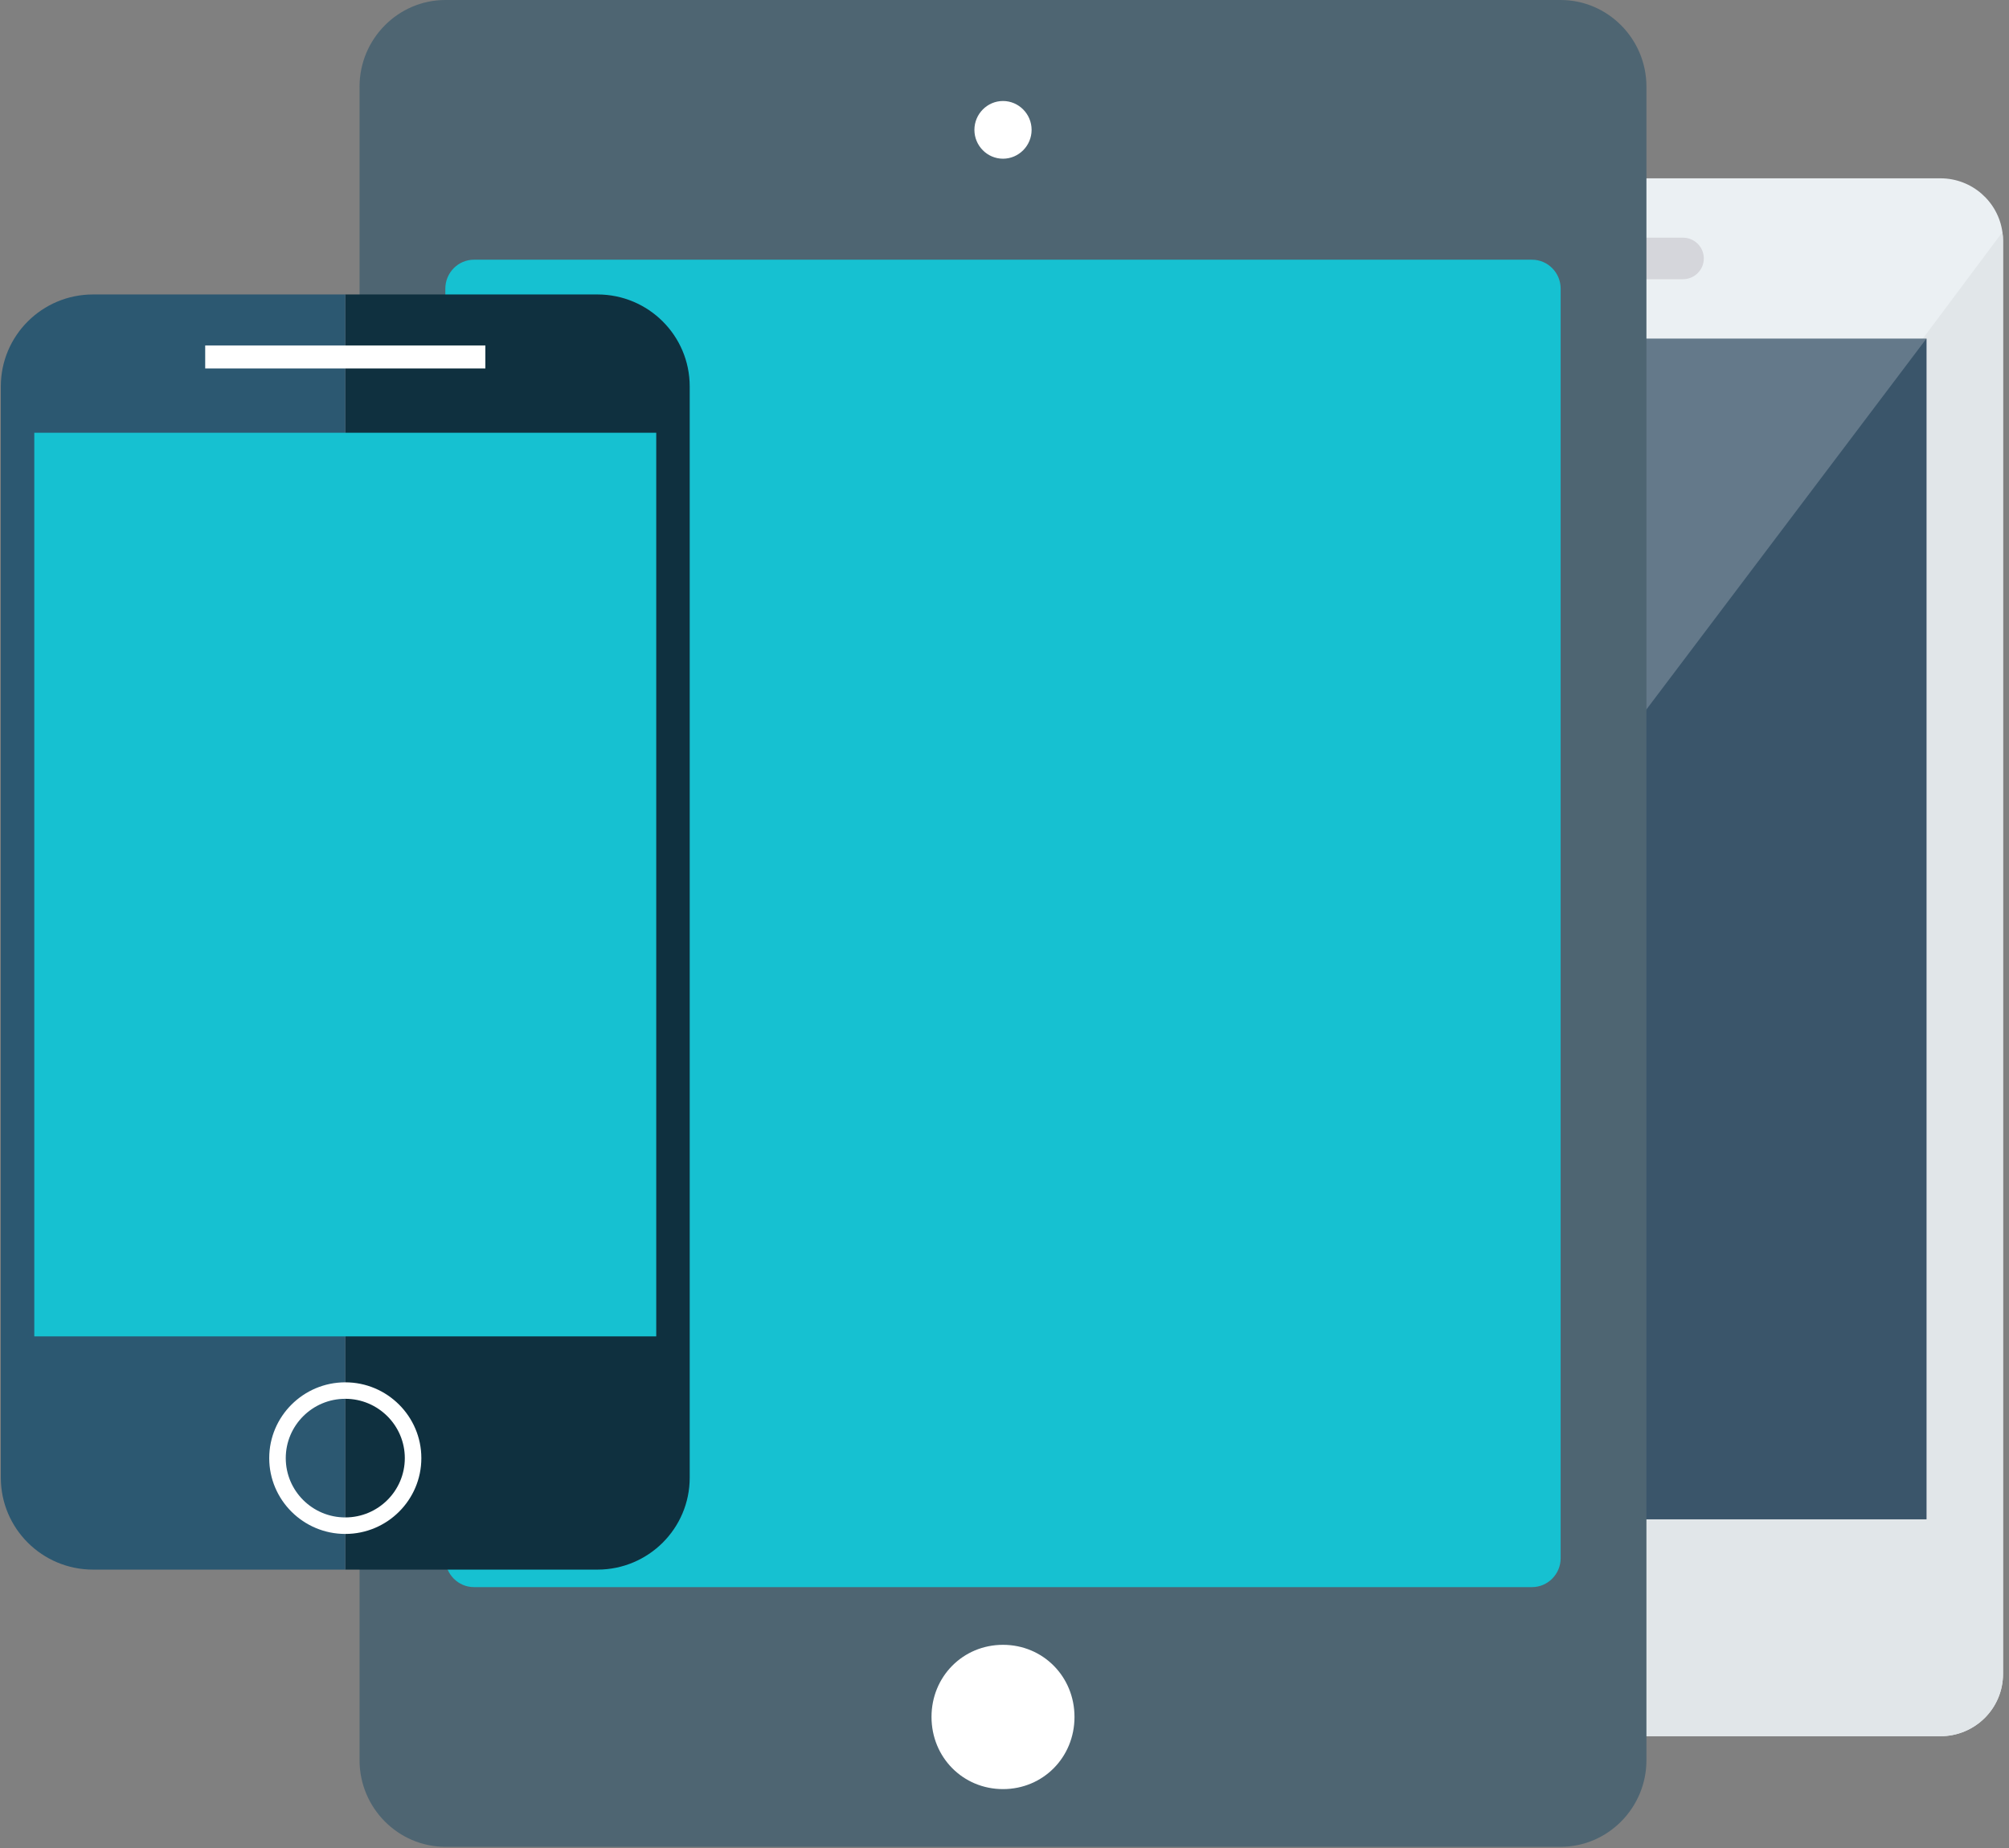
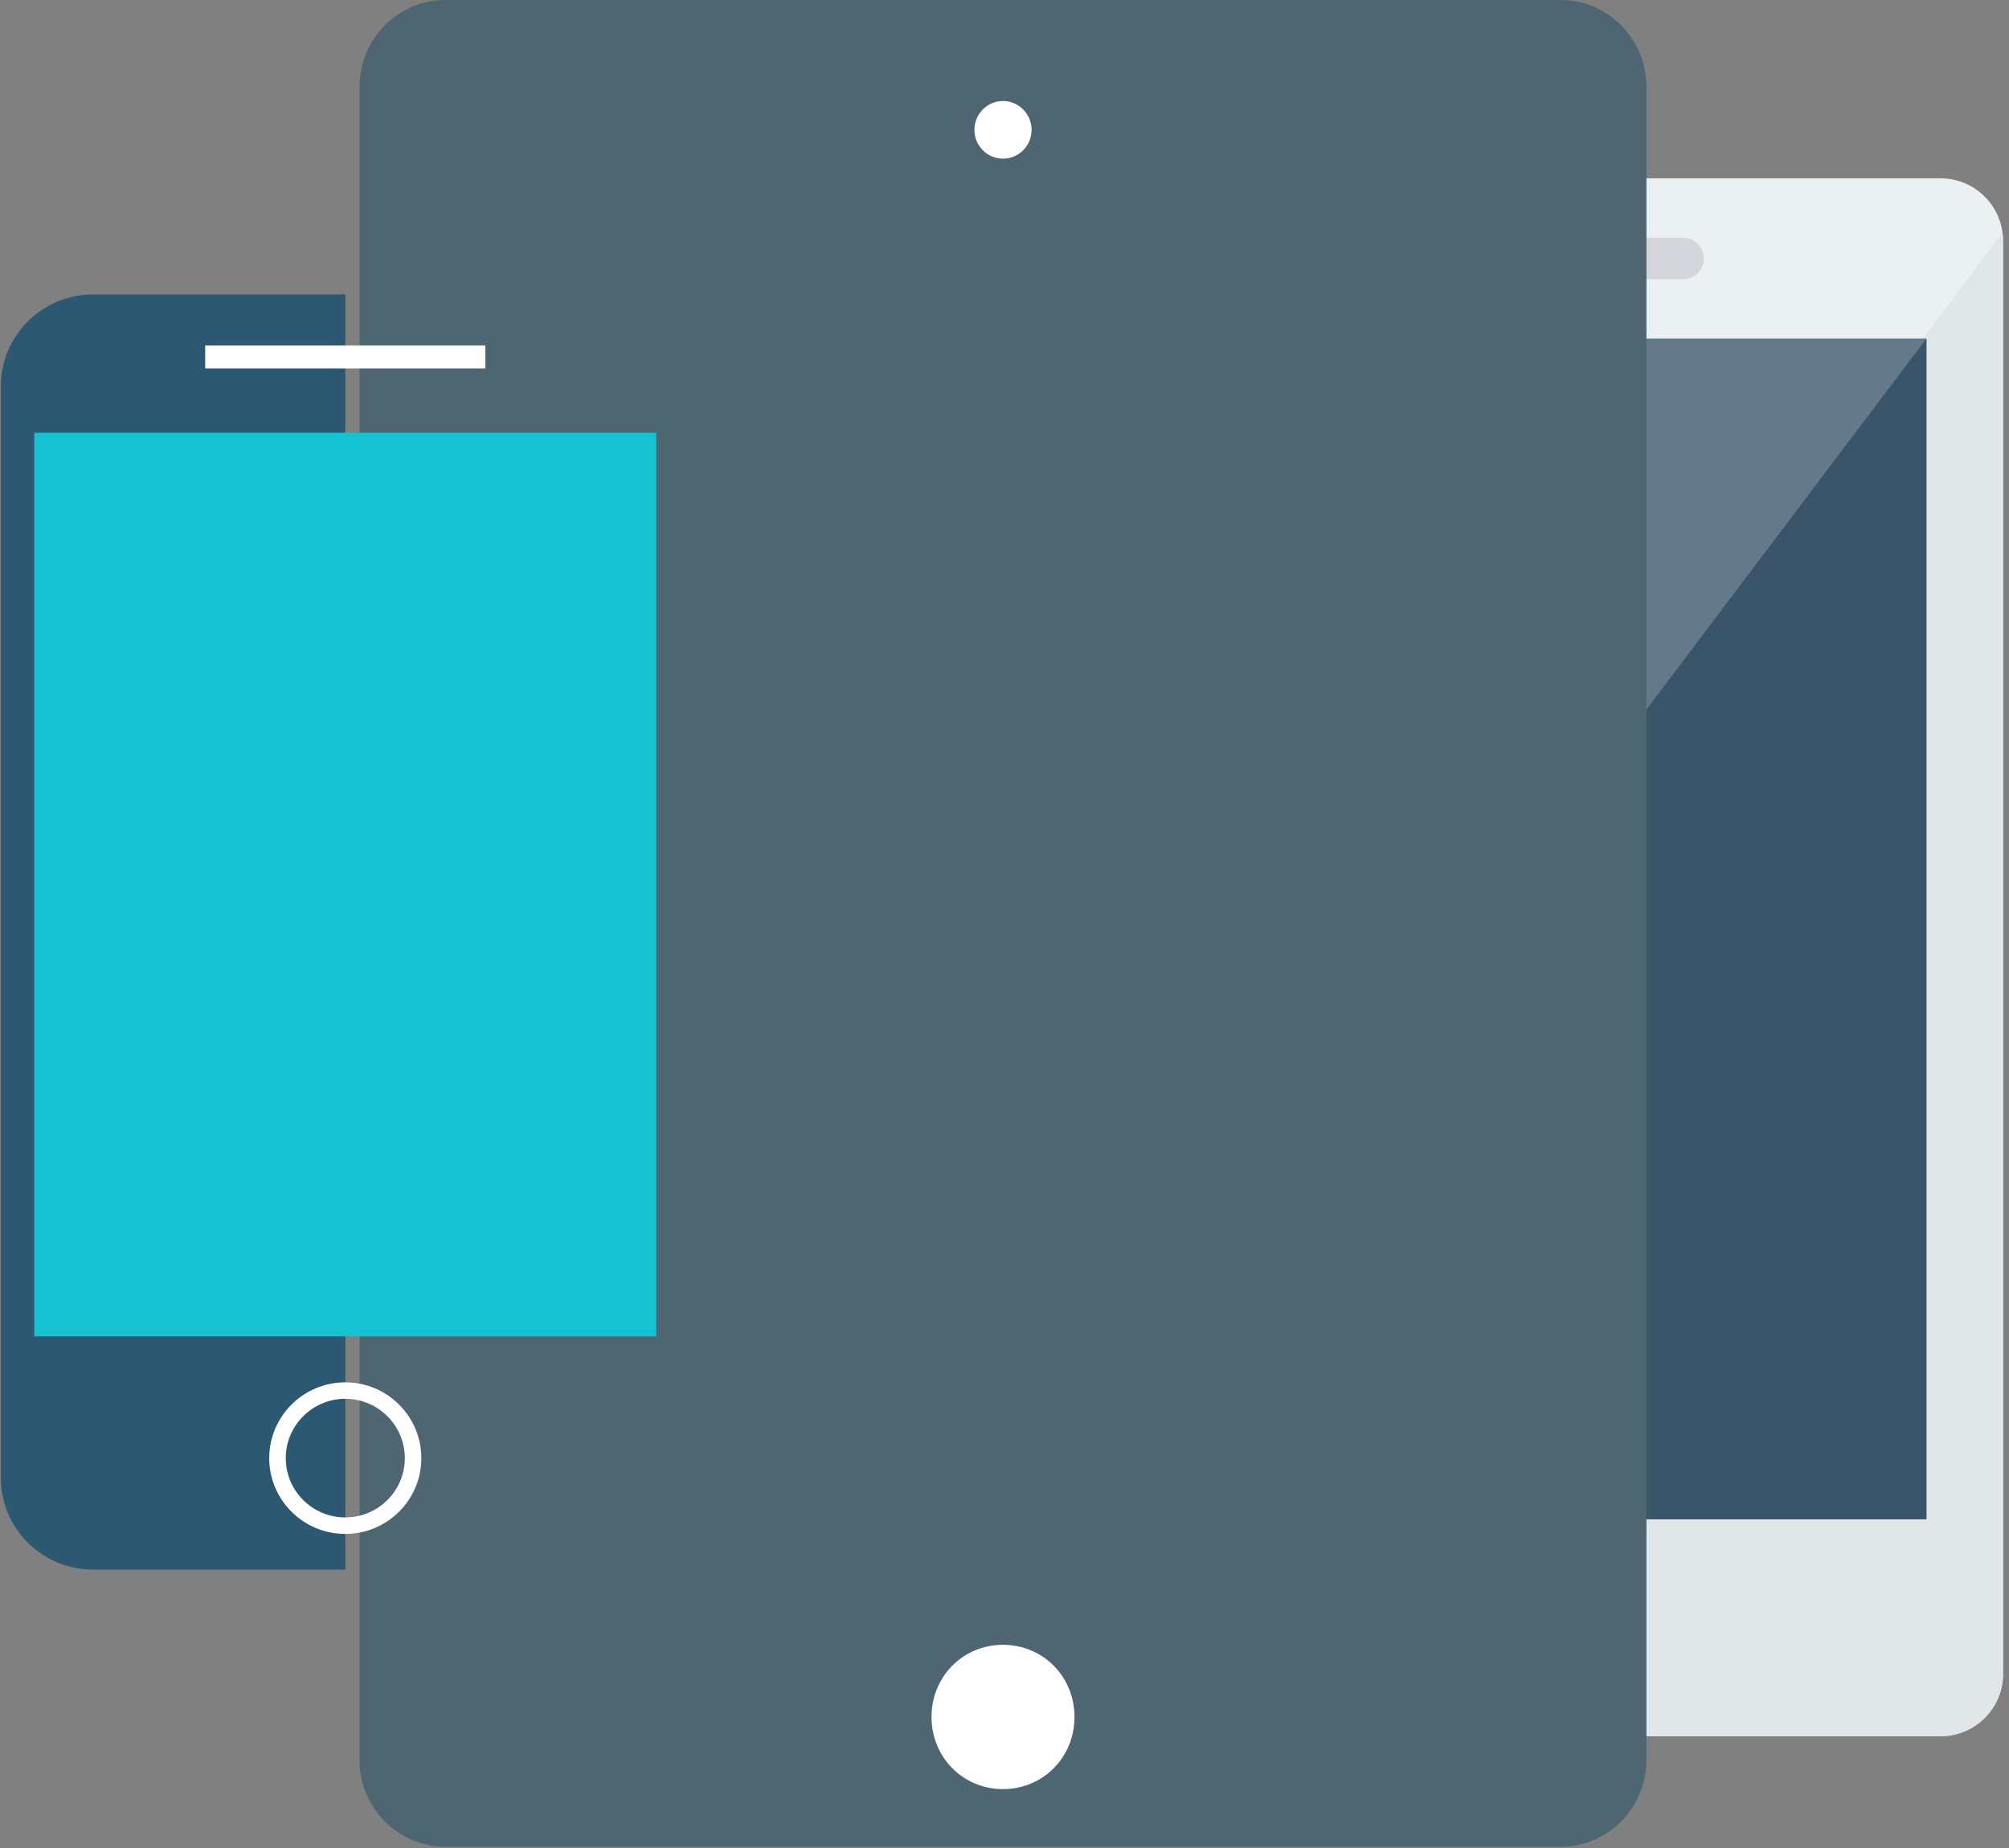
<svg xmlns="http://www.w3.org/2000/svg" width="100" height="92" viewBox="0 0 100 92">
  <rect x="0" y="0" width="100" height="92" fill="#808080" stroke="none" />
  <g fill="none" fill-rule="evenodd">
    <g transform="translate(47.696 8.877)">
      <path fill="#EBF0F3" d="M52.007,3.102 L52.007,74.456 C52.007,76.173 50.613,77.558 48.887,77.558 L3.128,77.558 C1.402,77.558 0.008,76.173 0.008,74.456 L0.008,3.102 C0.008,1.386 1.402,0 3.128,0 L48.887,0 C50.468,0 51.768,1.169 51.976,2.678 C51.996,2.823 52.007,2.957 52.007,3.102 Z" />
      <path fill="#E1E6E9" d="M52.007,3.102 L52.007,74.456 C52.007,76.173 50.613,77.558 48.887,77.558 L3.128,77.558 C1.402,77.558 0.008,76.173 0.008,74.456 L0.008,72.222 L51.976,2.678 C51.996,2.823 52.007,2.957 52.007,3.102 Z" />
      <rect width="44.371" height="58.778" x="3.823" y="7.979" fill="#64798A" />
      <polygon fill="#3A556A" points="48.194 66.757 3.823 66.757 48.194 7.979" />
      <g fill="#D5D6DB" transform="translate(14.824 2.319)">
-         <ellipse cx="1.64" cy="1.67" rx="1.56" ry="1.551" />
        <path d="M21.249,2.704 L6.69,2.704 C6.115,2.704 5.65,2.241 5.65,1.67 C5.65,1.099 6.115,0.636 6.69,0.636 L21.249,0.636 C21.824,0.636 22.289,1.099 22.289,1.67 C22.289,2.241 21.824,2.704 21.249,2.704 Z" />
      </g>
      <ellipse cx="26.007" cy="72.16" fill="#64798A" rx="4.16" ry="4.137" />
      <ellipse cx="26.007" cy="72.16" fill="#E1E6E9" rx="2.937" ry="2.92" />
    </g>
    <g transform="translate(17.747)">
      <path fill="#4E6572" d="M4.421,0 L59.936,0 C62.285,0 64.206,1.939 64.206,4.31 L64.206,87.631 C64.206,90.002 62.285,91.941 59.936,91.941 L4.421,91.941 C2.072,91.941 0.15,90.002 0.15,87.631 L0.15,4.31 C0.15,1.939 2.072,0 4.421,0 Z" />
-       <path fill="#16C1D1" d="M5.844,12.929 L58.512,12.929 C59.295,12.929 59.936,13.576 59.936,14.366 L59.936,77.575 C59.936,78.365 59.295,79.012 58.512,79.012 L5.844,79.012 C5.061,79.012 4.42,78.365 4.42,77.575 L4.42,14.366 C4.421,13.576 5.061,12.929 5.844,12.929 Z" />
      <path fill="#FFF" fill-rule="nonzero" d="M32.178,81.885 C34.171,81.885 35.737,83.465 35.737,85.476 C35.737,87.488 34.171,89.068 32.178,89.068 C30.185,89.068 28.62,87.487 28.62,85.476 C28.619,83.465 30.185,81.885 32.178,81.885 Z M32.178,5.028 C32.961,5.028 33.602,5.675 33.602,6.465 C33.602,7.255 32.961,7.901 32.178,7.901 C31.395,7.901 30.755,7.255 30.755,6.465 C30.755,5.675 31.395,5.028 32.178,5.028 Z" />
    </g>
    <g transform="translate(0 14.425)">
-       <path fill="#0F303F" d="M29.738,0.234 L17.187,0.234 L17.187,63.716 L29.738,63.716 C32.274,63.716 34.331,61.667 34.331,59.139 L34.331,4.813 C34.331,2.282 32.274,0.234 29.738,0.234 Z" />
      <path fill="#2C5871" d="M4.634,0.234 C2.096,0.234 0.041,2.282 0.041,4.813 L0.041,59.139 C0.041,61.667 2.096,63.716 4.634,63.716 L17.187,63.716 L17.187,0.234 L4.634,0.234 Z" />
      <rect width="13.945" height="1.144" x="10.214" y="2.773" fill="#FFF" />
      <path fill="#FFF" fill-rule="nonzero" d="M17.187,55.212 C15.553,55.212 14.224,56.539 14.224,58.166 C14.224,59.796 15.553,61.118 17.187,61.118 C18.822,61.118 20.15,59.796 20.15,58.166 C20.15,56.539 18.822,55.212 17.187,55.212 Z M17.187,61.94 C15.1,61.94 13.401,60.25 13.401,58.166 C13.401,56.087 15.1,54.392 17.187,54.392 C19.275,54.392 20.973,56.087 20.973,58.166 C20.973,60.25 19.275,61.94 17.187,61.94 Z" />
      <polygon fill="#16C1D1" points="17.355 7.119 1.707 7.119 1.707 52.105 32.665 52.105 32.665 7.119" />
    </g>
  </g>
</svg>